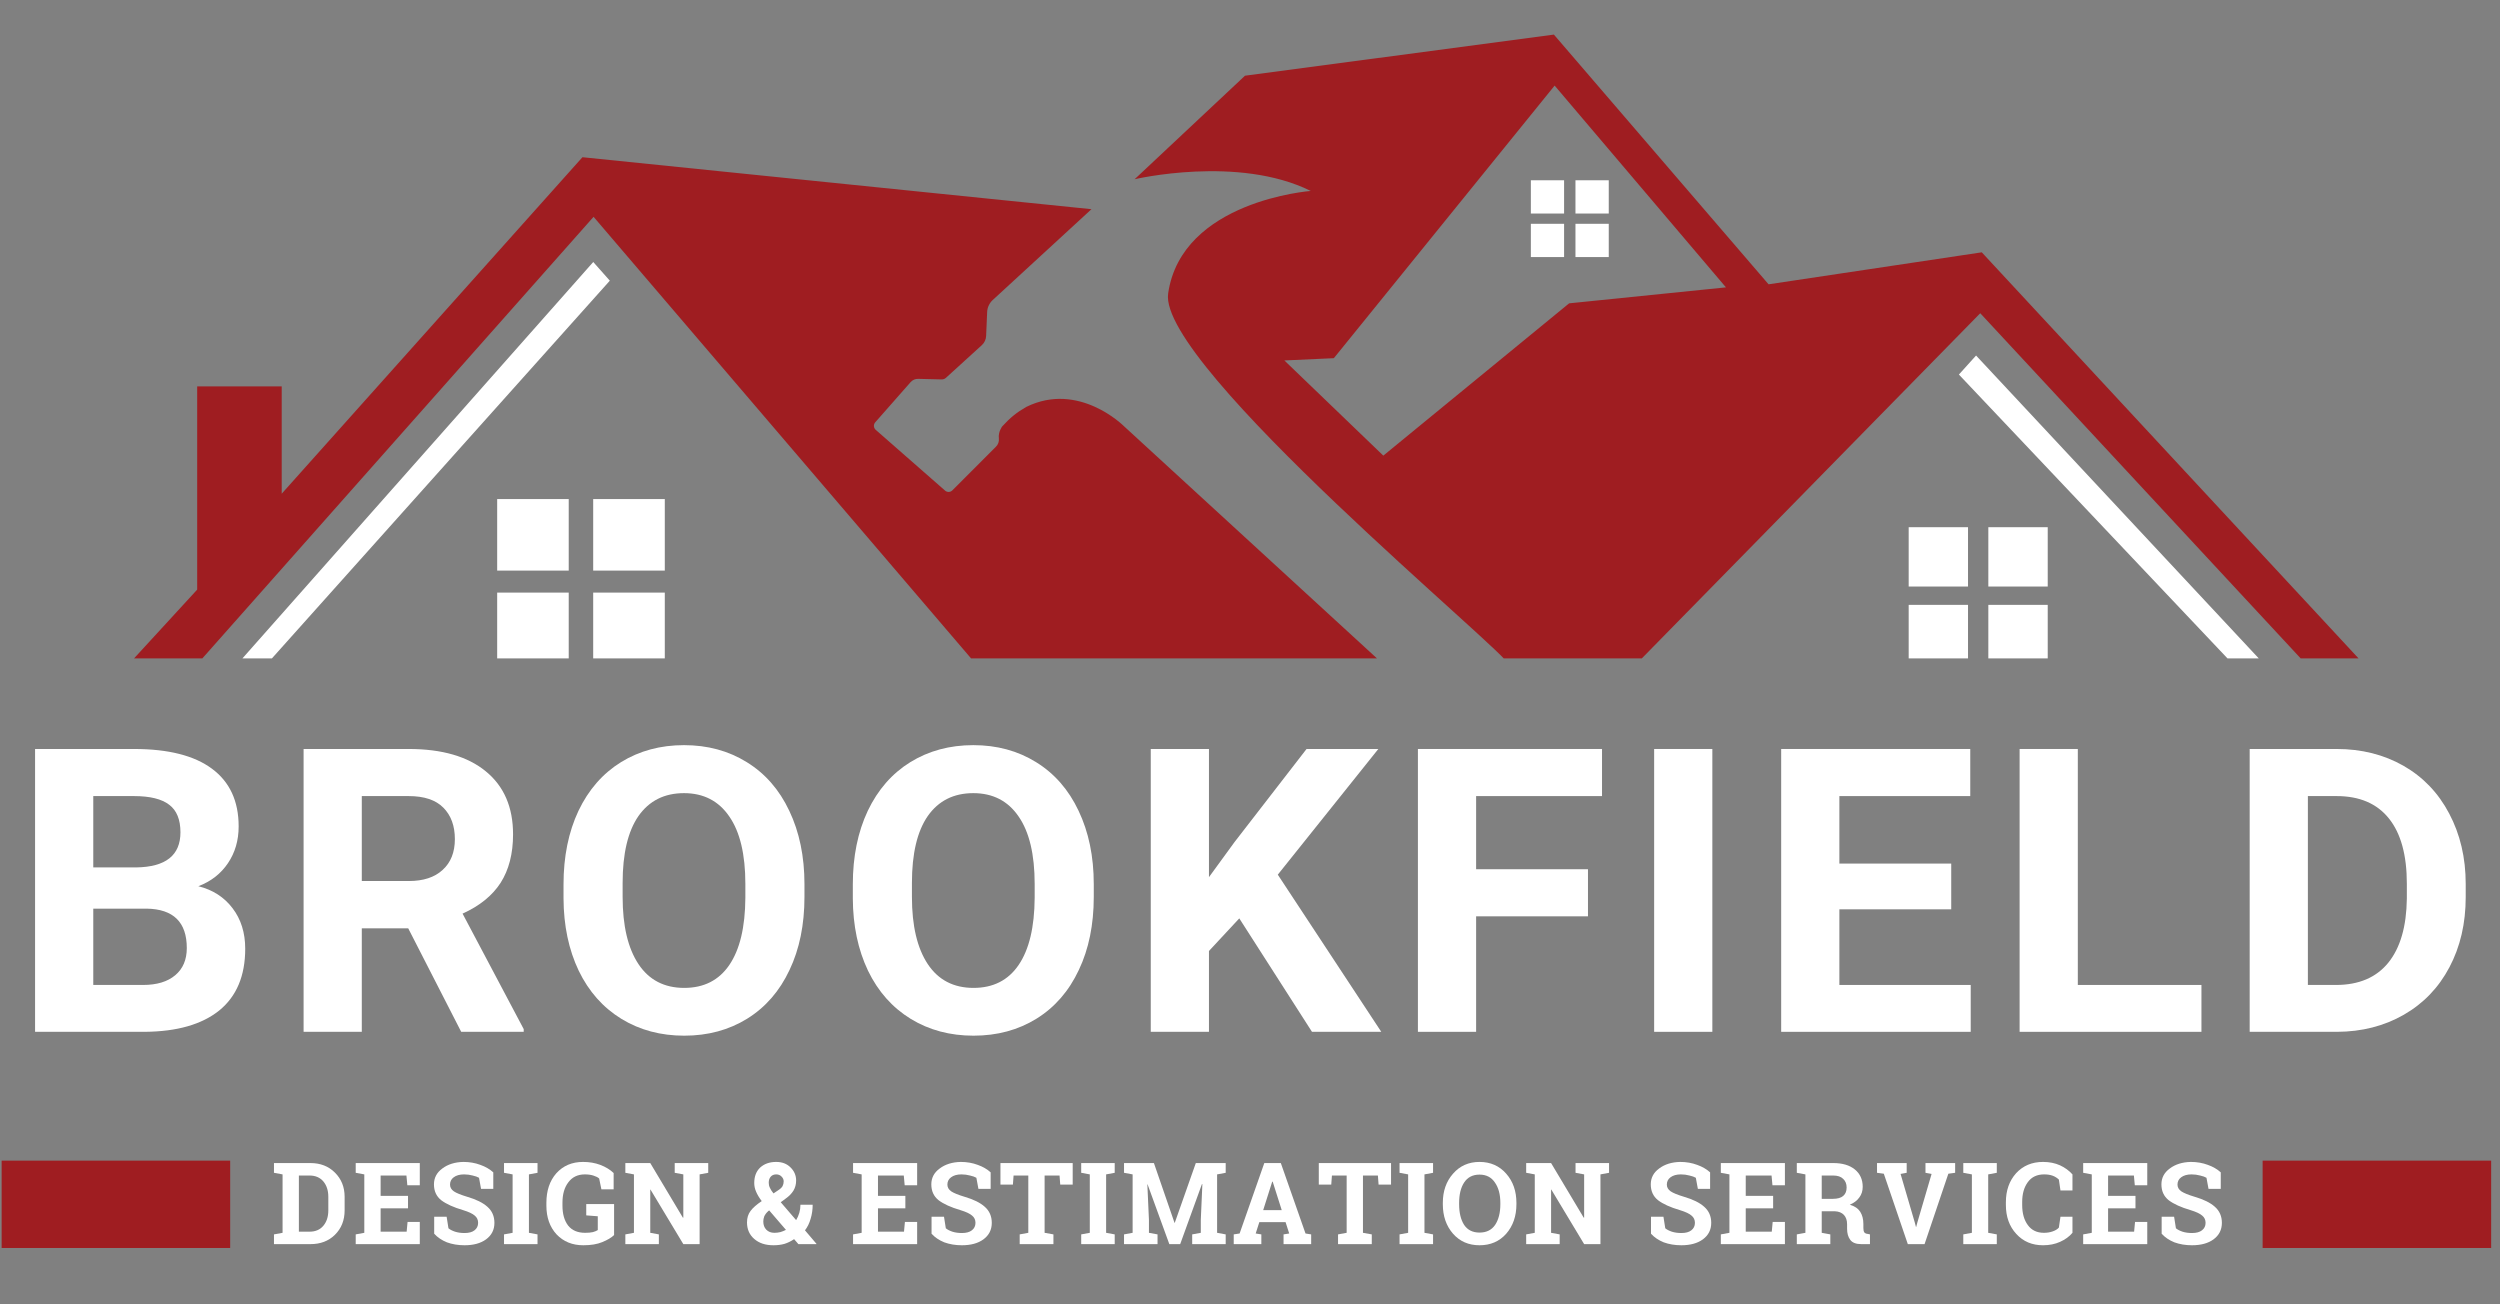
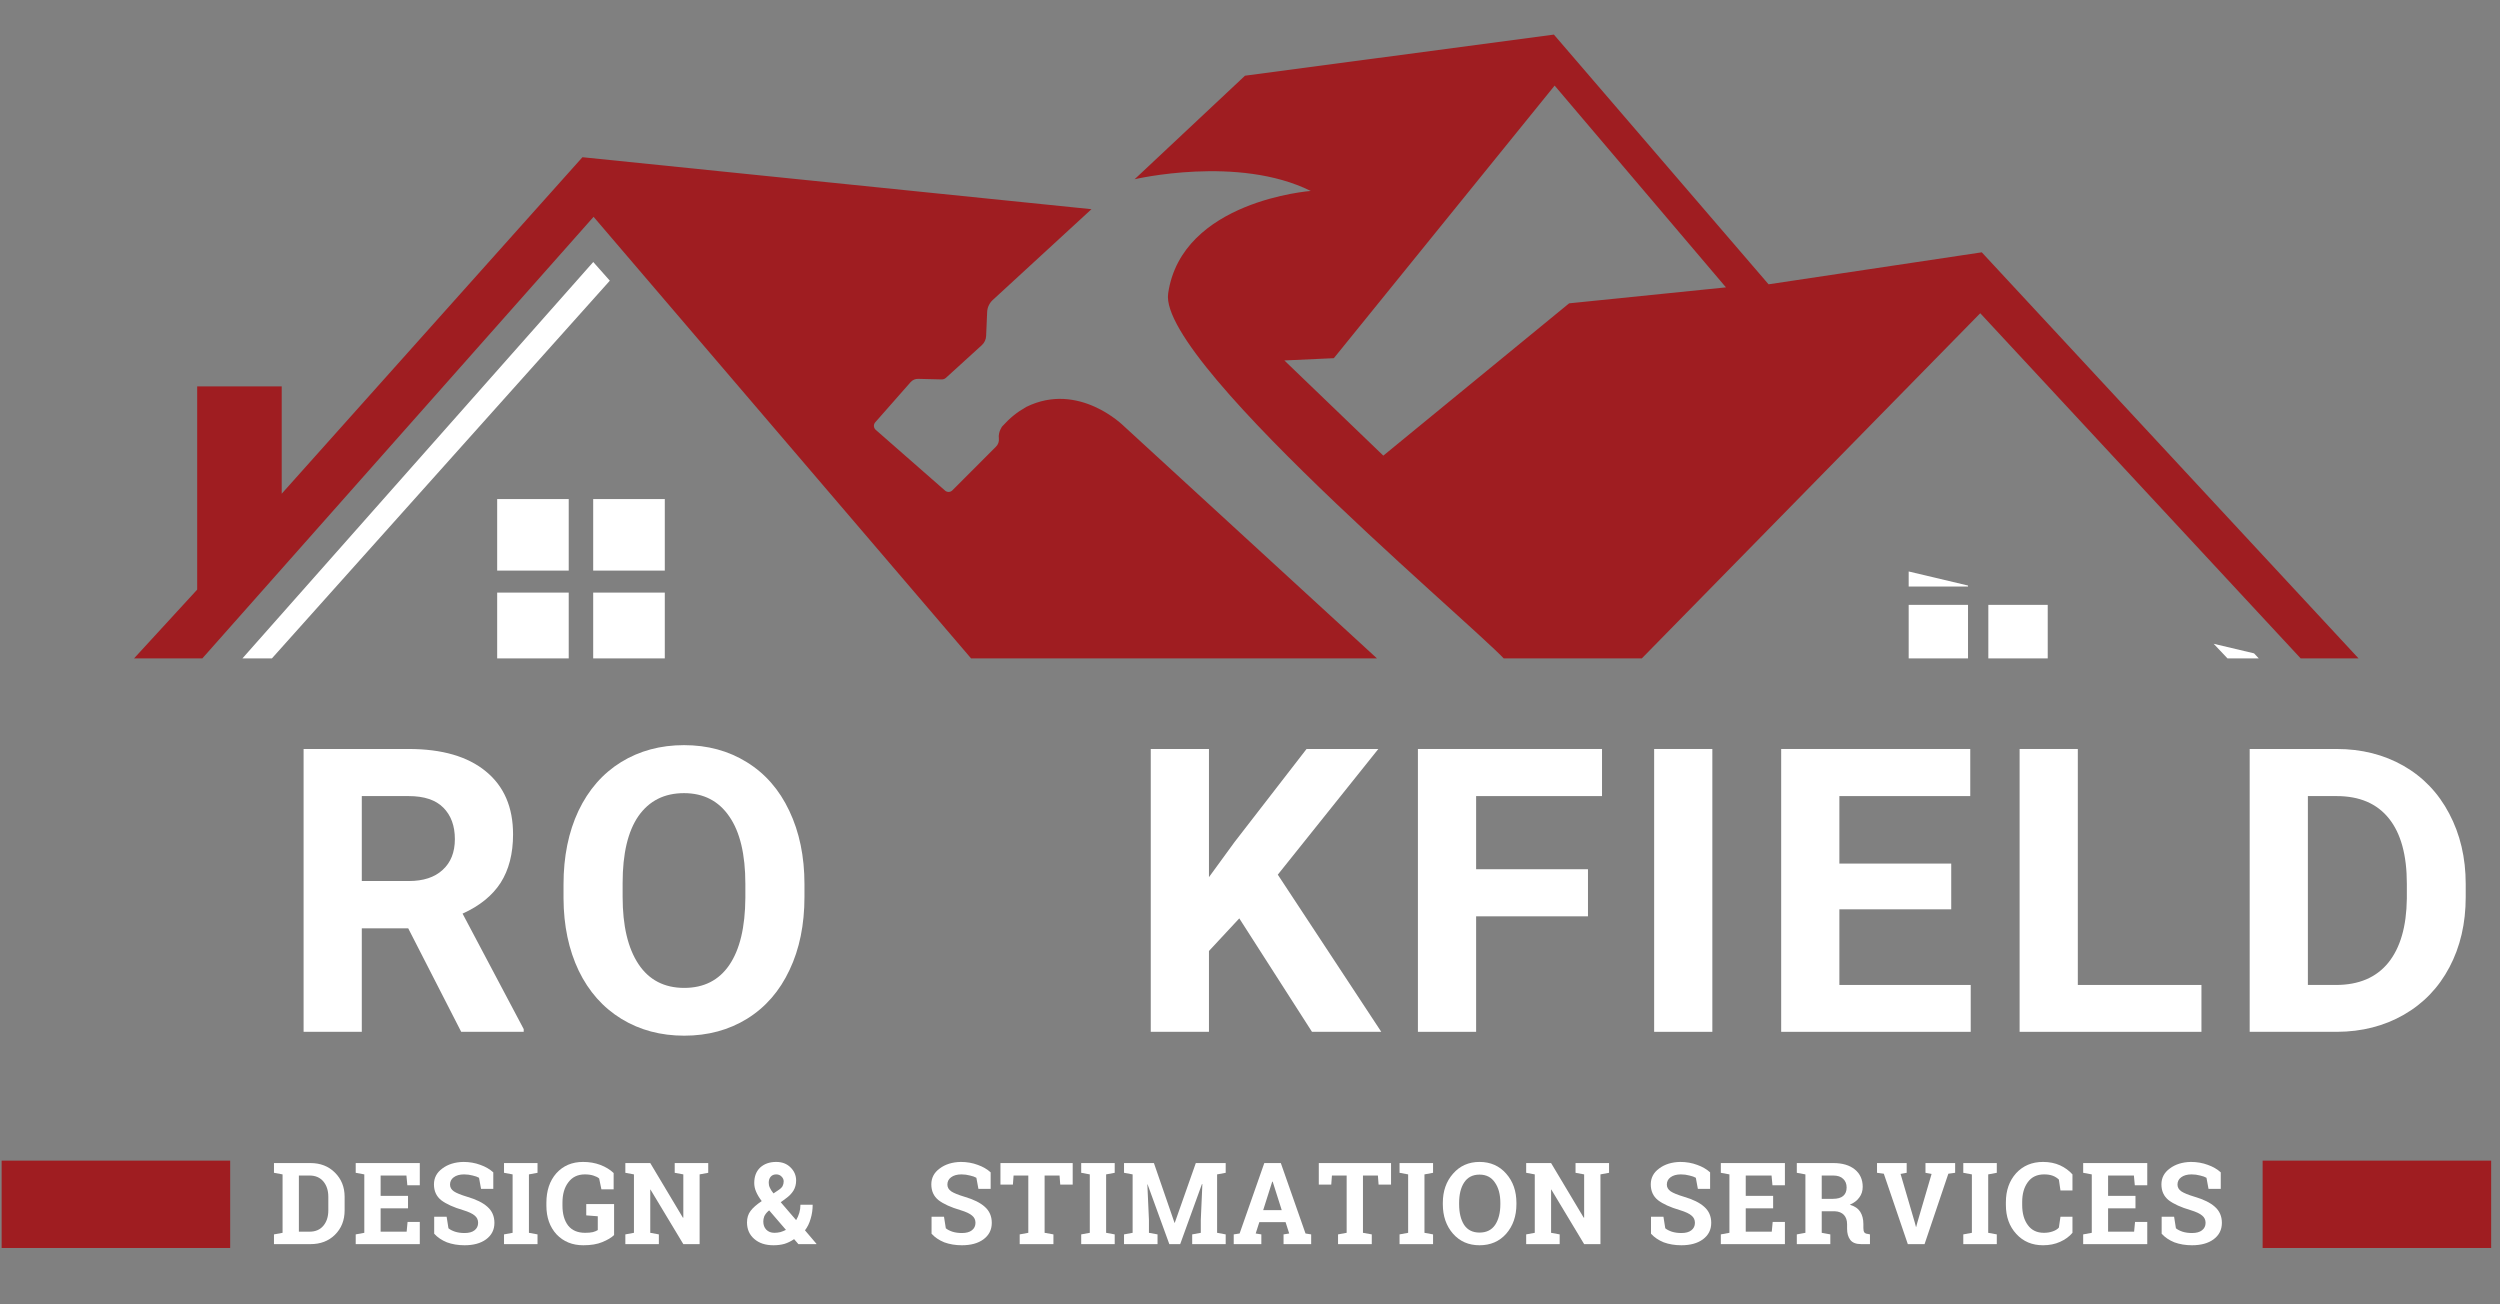
<svg xmlns="http://www.w3.org/2000/svg" width="230" viewBox="0 0 172.5 90" height="120" preserveAspectRatio="xMidYMid meet">
  <rect x="0" y="0" width="172.5" height="90" fill="#808080" stroke="none" />
  <defs>
    <g />
    <clipPath id="f7340f612b">
      <path d="M 8.766 2.387 L 162.848 2.387 L 162.848 45.43 L 8.766 45.43 Z M 8.766 2.387 " clip-rule="nonzero" />
    </clipPath>
    <clipPath id="abd39765e9">
-       <path d="M 16 12 L 157 12 L 157 45.43 L 16 45.43 Z M 16 12 " clip-rule="nonzero" />
+       <path d="M 16 12 L 157 45.43 L 16 45.43 Z M 16 12 " clip-rule="nonzero" />
    </clipPath>
    <clipPath id="7e322134ba">
      <path d="M 153 80 L 172 80 L 172 87 L 153 87 Z M 153 80 " clip-rule="nonzero" />
    </clipPath>
  </defs>
  <g clip-path="url(#f7340f612b)">
    <path fill="#9f1d21" d="M 75.312 14.434 L 68.5 20.699 C 68.266 20.914 68.125 21.215 68.113 21.535 L 68.043 23.176 C 68.035 23.422 67.926 23.652 67.746 23.816 L 65.27 26.07 C 65.188 26.145 65.078 26.184 64.965 26.18 L 63.348 26.141 C 63.152 26.137 62.965 26.219 62.836 26.363 L 60.391 29.141 C 60.258 29.293 60.273 29.523 60.426 29.66 L 65.211 33.852 C 65.355 33.98 65.574 33.973 65.711 33.836 L 68.719 30.824 C 68.871 30.676 68.945 30.469 68.922 30.258 C 68.863 29.785 69.156 29.418 69.156 29.418 C 69.711 28.812 70.156 28.453 70.812 28.078 C 74.438 26.289 77.535 29.391 77.535 29.391 L 95.449 45.832 L 67.348 45.832 L 40.957 14.961 L 13.605 45.832 L 8.879 45.832 L 13.605 40.684 L 13.605 26.66 L 19.438 26.66 L 19.438 34.066 L 40.188 10.848 Z M 163.113 45.832 L 159.121 45.832 L 136.637 21.613 L 112.891 45.832 L 104.066 45.832 C 104.328 45.312 79.883 25.227 80.602 20.25 C 81.531 13.84 90.441 13.176 90.441 13.176 C 85.434 10.688 78.289 12.367 78.289 12.367 L 85.906 5.223 L 107.219 2.387 L 122.031 19.617 L 136.742 17.41 Z M 119.09 19.828 L 107.27 5.906 L 92.035 24.715 L 88.621 24.871 L 95.449 31.438 L 108.27 20.93 Z M 119.09 19.828 " fill-opacity="1" fill-rule="nonzero" />
  </g>
  <g clip-path="url(#abd39765e9)">
    <path fill="#ffffff" d="M 156.23 45.832 L 154.078 45.832 L 135.164 25.844 L 136.348 24.531 Z M 135.793 36.375 L 131.699 36.375 L 131.699 40.473 L 135.793 40.473 Z M 141.293 36.375 L 137.195 36.375 L 137.195 40.473 L 141.293 40.473 Z M 135.793 41.734 L 131.699 41.734 L 131.699 45.832 L 135.793 45.832 Z M 141.293 41.734 L 137.195 41.734 L 137.195 45.832 L 141.293 45.832 Z M 39.242 34.434 L 34.305 34.434 L 34.305 39.371 L 39.242 39.371 Z M 45.871 34.434 L 40.93 34.434 L 40.93 39.371 L 45.871 39.371 Z M 39.242 40.891 L 34.305 40.891 L 34.305 45.832 L 39.242 45.832 Z M 45.871 40.891 L 40.93 40.891 L 40.93 45.832 L 45.871 45.832 Z M 107.922 12.438 L 105.629 12.438 L 105.629 14.734 L 107.922 14.734 Z M 111.004 12.438 L 108.707 12.438 L 108.707 14.734 L 111.004 14.734 Z M 107.922 15.441 L 105.629 15.441 L 105.629 17.738 L 107.922 17.738 Z M 111.004 15.441 L 108.707 15.441 L 108.707 17.738 L 111.004 17.738 Z M 40.934 18.078 L 16.371 45.832 L 18.402 45.832 L 42.078 19.367 Z M 40.934 18.078 " fill-opacity="1" fill-rule="nonzero" />
  </g>
  <g fill="#ffffff" fill-opacity="1">
    <g transform="translate(0.67, 71.196)">
      <g>
-         <path d="M 1.75 0 L 1.75 -19.516 L 8.578 -19.516 C 10.941 -19.516 12.734 -19.062 13.953 -18.156 C 15.18 -17.25 15.797 -15.922 15.797 -14.172 C 15.797 -13.211 15.551 -12.367 15.062 -11.641 C 14.57 -10.91 13.891 -10.379 13.016 -10.047 C 14.016 -9.797 14.801 -9.289 15.375 -8.531 C 15.957 -7.77 16.25 -6.836 16.25 -5.734 C 16.25 -3.859 15.648 -2.438 14.453 -1.469 C 13.254 -0.508 11.547 -0.02 9.328 0 Z M 5.766 -8.5 L 5.766 -3.234 L 9.203 -3.234 C 10.148 -3.234 10.891 -3.457 11.422 -3.906 C 11.953 -4.352 12.219 -4.977 12.219 -5.781 C 12.219 -7.562 11.297 -8.469 9.453 -8.5 Z M 5.766 -11.344 L 8.734 -11.344 C 10.766 -11.375 11.781 -12.18 11.781 -13.766 C 11.781 -14.648 11.52 -15.285 11 -15.672 C 10.488 -16.066 9.68 -16.266 8.578 -16.266 L 5.766 -16.266 Z M 5.766 -11.344 " />
-       </g>
+         </g>
    </g>
  </g>
  <g fill="#ffffff" fill-opacity="1">
    <g transform="translate(19.198, 71.196)">
      <g>
        <path d="M 8.969 -7.141 L 5.766 -7.141 L 5.766 0 L 1.75 0 L 1.75 -19.516 L 9 -19.516 C 11.301 -19.516 13.078 -19 14.328 -17.969 C 15.578 -16.945 16.203 -15.5 16.203 -13.625 C 16.203 -12.289 15.914 -11.176 15.344 -10.281 C 14.77 -9.395 13.895 -8.688 12.719 -8.156 L 16.938 -0.188 L 16.938 0 L 12.625 0 Z M 5.766 -10.406 L 9.016 -10.406 C 10.016 -10.406 10.789 -10.66 11.344 -11.172 C 11.906 -11.68 12.188 -12.391 12.188 -13.297 C 12.188 -14.211 11.922 -14.938 11.391 -15.469 C 10.867 -16 10.07 -16.266 9 -16.266 L 5.766 -16.266 Z M 5.766 -10.406 " />
      </g>
    </g>
  </g>
  <g fill="#ffffff" fill-opacity="1">
    <g transform="translate(37.727, 71.196)">
      <g>
        <path d="M 17.781 -9.312 C 17.781 -7.395 17.438 -5.711 16.75 -4.266 C 16.07 -2.816 15.098 -1.695 13.828 -0.906 C 12.566 -0.125 11.117 0.266 9.484 0.266 C 7.867 0.266 6.426 -0.117 5.156 -0.891 C 3.883 -1.672 2.898 -2.781 2.203 -4.219 C 1.516 -5.664 1.164 -7.328 1.156 -9.203 L 1.156 -10.172 C 1.156 -12.098 1.5 -13.789 2.188 -15.25 C 2.883 -16.707 3.863 -17.828 5.125 -18.609 C 6.395 -19.391 7.844 -19.781 9.469 -19.781 C 11.094 -19.781 12.535 -19.391 13.797 -18.609 C 15.066 -17.828 16.047 -16.707 16.734 -15.25 C 17.43 -13.789 17.781 -12.102 17.781 -10.188 Z M 13.703 -10.203 C 13.703 -12.242 13.332 -13.797 12.594 -14.859 C 11.863 -15.93 10.82 -16.469 9.469 -16.469 C 8.113 -16.469 7.066 -15.941 6.328 -14.891 C 5.598 -13.836 5.234 -12.297 5.234 -10.266 L 5.234 -9.312 C 5.234 -7.32 5.598 -5.773 6.328 -4.672 C 7.055 -3.578 8.109 -3.031 9.484 -3.031 C 10.836 -3.031 11.875 -3.555 12.594 -4.609 C 13.32 -5.672 13.691 -7.219 13.703 -9.25 Z M 13.703 -10.203 " />
      </g>
    </g>
  </g>
  <g fill="#ffffff" fill-opacity="1">
    <g transform="translate(57.689, 71.196)">
      <g>
-         <path d="M 17.781 -9.312 C 17.781 -7.395 17.438 -5.711 16.75 -4.266 C 16.07 -2.816 15.098 -1.695 13.828 -0.906 C 12.566 -0.125 11.117 0.266 9.484 0.266 C 7.867 0.266 6.426 -0.117 5.156 -0.891 C 3.883 -1.672 2.898 -2.781 2.203 -4.219 C 1.516 -5.664 1.164 -7.328 1.156 -9.203 L 1.156 -10.172 C 1.156 -12.098 1.5 -13.789 2.188 -15.25 C 2.883 -16.707 3.863 -17.828 5.125 -18.609 C 6.395 -19.391 7.844 -19.781 9.469 -19.781 C 11.094 -19.781 12.535 -19.391 13.797 -18.609 C 15.066 -17.828 16.047 -16.707 16.734 -15.25 C 17.43 -13.789 17.781 -12.102 17.781 -10.188 Z M 13.703 -10.203 C 13.703 -12.242 13.332 -13.797 12.594 -14.859 C 11.863 -15.93 10.82 -16.469 9.469 -16.469 C 8.113 -16.469 7.066 -15.941 6.328 -14.891 C 5.598 -13.836 5.234 -12.297 5.234 -10.266 L 5.234 -9.312 C 5.234 -7.32 5.598 -5.773 6.328 -4.672 C 7.055 -3.578 8.109 -3.031 9.484 -3.031 C 10.836 -3.031 11.875 -3.555 12.594 -4.609 C 13.32 -5.672 13.691 -7.219 13.703 -9.25 Z M 13.703 -10.203 " />
-       </g>
+         </g>
    </g>
  </g>
  <g fill="#ffffff" fill-opacity="1">
    <g transform="translate(77.652, 71.196)">
      <g>
        <path d="M 7.859 -7.828 L 5.766 -5.578 L 5.766 0 L 1.75 0 L 1.75 -19.516 L 5.766 -19.516 L 5.766 -10.672 L 7.531 -13.094 L 12.5 -19.516 L 17.453 -19.516 L 10.516 -10.844 L 17.656 0 L 12.875 0 Z M 7.859 -7.828 " />
      </g>
    </g>
  </g>
  <g fill="#ffffff" fill-opacity="1">
    <g transform="translate(96.086, 71.196)">
      <g>
        <path d="M 13.484 -7.969 L 5.766 -7.969 L 5.766 0 L 1.75 0 L 1.75 -19.516 L 14.453 -19.516 L 14.453 -16.266 L 5.766 -16.266 L 5.766 -11.219 L 13.484 -11.219 Z M 13.484 -7.969 " />
      </g>
    </g>
  </g>
  <g fill="#ffffff" fill-opacity="1">
    <g transform="translate(112.136, 71.196)">
      <g>
        <path d="M 6.016 0 L 2 0 L 2 -19.516 L 6.016 -19.516 Z M 6.016 0 " />
      </g>
    </g>
  </g>
  <g fill="#ffffff" fill-opacity="1">
    <g transform="translate(121.151, 71.196)">
      <g>
        <path d="M 13.484 -8.453 L 5.766 -8.453 L 5.766 -3.234 L 14.828 -3.234 L 14.828 0 L 1.75 0 L 1.75 -19.516 L 14.797 -19.516 L 14.797 -16.266 L 5.766 -16.266 L 5.766 -11.609 L 13.484 -11.609 Z M 13.484 -8.453 " />
      </g>
    </g>
  </g>
  <g fill="#ffffff" fill-opacity="1">
    <g transform="translate(137.603, 71.196)">
      <g>
        <path d="M 5.766 -3.234 L 14.297 -3.234 L 14.297 0 L 1.75 0 L 1.75 -19.516 L 5.766 -19.516 Z M 5.766 -3.234 " />
      </g>
    </g>
  </g>
  <g fill="#ffffff" fill-opacity="1">
    <g transform="translate(153.478, 71.196)">
      <g>
        <path d="M 1.75 0 L 1.75 -19.516 L 7.75 -19.516 C 9.469 -19.516 11.004 -19.129 12.359 -18.359 C 13.711 -17.586 14.766 -16.488 15.516 -15.062 C 16.273 -13.633 16.656 -12.016 16.656 -10.203 L 16.656 -9.297 C 16.656 -7.484 16.281 -5.867 15.531 -4.453 C 14.789 -3.047 13.738 -1.953 12.375 -1.172 C 11.02 -0.398 9.488 -0.008 7.781 0 Z M 5.766 -16.266 L 5.766 -3.234 L 7.703 -3.234 C 9.273 -3.234 10.477 -3.742 11.312 -4.766 C 12.145 -5.797 12.57 -7.27 12.594 -9.188 L 12.594 -10.219 C 12.594 -12.195 12.18 -13.695 11.359 -14.719 C 10.535 -15.75 9.332 -16.266 7.75 -16.266 Z M 5.766 -16.266 " />
      </g>
    </g>
  </g>
  <g fill="#ffffff" fill-opacity="1">
    <g transform="translate(18.685, 85.845)">
      <g>
        <path d="M 2.734 -5.594 C 3.422 -5.594 3.984 -5.375 4.422 -4.938 C 4.867 -4.5 5.094 -3.941 5.094 -3.266 L 5.094 -2.328 C 5.094 -1.641 4.867 -1.078 4.422 -0.641 C 3.984 -0.211 3.422 0 2.734 0 L 0.219 0 L 0.219 -0.672 L 0.812 -0.781 L 0.812 -4.812 L 0.219 -4.922 L 0.219 -5.594 Z M 1.938 -4.734 L 1.938 -0.859 L 2.672 -0.859 C 3.078 -0.859 3.395 -0.992 3.625 -1.266 C 3.852 -1.535 3.969 -1.891 3.969 -2.328 L 3.969 -3.266 C 3.969 -3.703 3.852 -4.055 3.625 -4.328 C 3.395 -4.598 3.078 -4.734 2.672 -4.734 Z M 1.938 -4.734 " />
      </g>
    </g>
  </g>
  <g fill="#ffffff" fill-opacity="1">
    <g transform="translate(24.325, 85.845)">
      <g>
        <path d="M 3.828 -2.469 L 1.938 -2.469 L 1.938 -0.859 L 3.734 -0.859 L 3.797 -1.531 L 4.641 -1.531 L 4.641 0 L 0.219 0 L 0.219 -0.672 L 0.812 -0.781 L 0.812 -4.812 L 0.219 -4.922 L 0.219 -5.594 L 4.641 -5.594 L 4.641 -4.062 L 3.781 -4.062 L 3.719 -4.734 L 1.938 -4.734 L 1.938 -3.328 L 3.828 -3.328 Z M 3.828 -2.469 " />
      </g>
    </g>
  </g>
  <g fill="#ffffff" fill-opacity="1">
    <g transform="translate(29.568, 85.845)">
      <g>
        <path d="M 4.469 -3.812 L 3.625 -3.812 L 3.484 -4.578 C 3.379 -4.641 3.234 -4.691 3.047 -4.734 C 2.859 -4.785 2.66 -4.812 2.453 -4.812 C 2.148 -4.812 1.91 -4.742 1.734 -4.609 C 1.566 -4.484 1.484 -4.316 1.484 -4.109 C 1.484 -3.922 1.57 -3.766 1.75 -3.641 C 1.926 -3.523 2.234 -3.398 2.672 -3.266 C 3.285 -3.086 3.75 -2.859 4.062 -2.578 C 4.383 -2.297 4.547 -1.926 4.547 -1.469 C 4.547 -0.988 4.352 -0.609 3.969 -0.328 C 3.594 -0.055 3.098 0.078 2.484 0.078 C 2.035 0.078 1.629 0.008 1.266 -0.125 C 0.91 -0.27 0.617 -0.469 0.391 -0.719 L 0.391 -1.891 L 1.25 -1.891 L 1.375 -1.094 C 1.488 -1 1.641 -0.922 1.828 -0.859 C 2.023 -0.797 2.242 -0.766 2.484 -0.766 C 2.785 -0.766 3.016 -0.828 3.172 -0.953 C 3.336 -1.078 3.422 -1.25 3.422 -1.469 C 3.422 -1.676 3.344 -1.844 3.188 -1.969 C 3.039 -2.102 2.773 -2.227 2.391 -2.344 C 1.723 -2.539 1.219 -2.77 0.875 -3.031 C 0.539 -3.301 0.375 -3.664 0.375 -4.125 C 0.375 -4.57 0.566 -4.938 0.953 -5.219 C 1.336 -5.508 1.82 -5.66 2.406 -5.672 C 2.832 -5.672 3.223 -5.602 3.578 -5.469 C 3.93 -5.344 4.227 -5.172 4.469 -4.953 Z M 4.469 -3.812 " />
      </g>
    </g>
  </g>
  <g fill="#ffffff" fill-opacity="1">
    <g transform="translate(34.558, 85.845)">
      <g>
        <path d="M 0.219 -4.922 L 0.219 -5.594 L 2.531 -5.594 L 2.531 -4.922 L 1.938 -4.812 L 1.938 -0.781 L 2.531 -0.672 L 2.531 0 L 0.219 0 L 0.219 -0.672 L 0.812 -0.781 L 0.812 -4.812 Z M 0.219 -4.922 " />
      </g>
    </g>
  </g>
  <g fill="#ffffff" fill-opacity="1">
    <g transform="translate(37.513, 85.845)">
      <g>
        <path d="M 4.859 -0.625 C 4.672 -0.445 4.398 -0.285 4.047 -0.141 C 3.703 0.004 3.266 0.078 2.734 0.078 C 1.984 0.078 1.367 -0.172 0.891 -0.672 C 0.422 -1.18 0.188 -1.844 0.188 -2.656 L 0.188 -2.844 C 0.188 -3.688 0.414 -4.367 0.875 -4.891 C 1.344 -5.41 1.957 -5.672 2.719 -5.672 C 3.156 -5.672 3.551 -5.602 3.906 -5.469 C 4.27 -5.332 4.578 -5.145 4.828 -4.906 L 4.828 -3.781 L 3.984 -3.781 L 3.828 -4.531 C 3.734 -4.613 3.598 -4.68 3.422 -4.734 C 3.254 -4.785 3.062 -4.812 2.844 -4.812 C 2.352 -4.812 1.973 -4.629 1.703 -4.266 C 1.43 -3.91 1.297 -3.441 1.297 -2.859 L 1.297 -2.656 C 1.297 -2.082 1.426 -1.625 1.688 -1.281 C 1.957 -0.945 2.348 -0.781 2.859 -0.781 C 3.078 -0.781 3.254 -0.797 3.391 -0.828 C 3.535 -0.867 3.648 -0.914 3.734 -0.969 L 3.734 -1.922 L 2.938 -1.984 L 2.938 -2.766 L 4.859 -2.766 Z M 4.859 -0.625 " />
      </g>
    </g>
  </g>
  <g fill="#ffffff" fill-opacity="1">
    <g transform="translate(42.93, 85.845)">
      <g>
        <path d="M 5.938 -5.594 L 5.938 -4.922 L 5.344 -4.812 L 5.344 0 L 4.219 0 L 1.953 -3.766 L 1.938 -3.766 L 1.938 -0.781 L 2.531 -0.672 L 2.531 0 L 0.219 0 L 0.219 -0.672 L 0.812 -0.781 L 0.812 -4.812 L 0.219 -4.922 L 0.219 -5.594 L 1.938 -5.594 L 4.188 -1.828 L 4.219 -1.828 L 4.219 -4.812 L 3.625 -4.922 L 3.625 -5.594 Z M 5.938 -5.594 " />
      </g>
    </g>
  </g>
  <g fill="#ffffff" fill-opacity="1">
    <g transform="translate(49.227, 85.845)">
      <g />
    </g>
  </g>
  <g fill="#ffffff" fill-opacity="1">
    <g transform="translate(51.371, 85.845)">
      <g>
        <path d="M 0.172 -1.5 C 0.172 -1.812 0.254 -2.078 0.422 -2.297 C 0.586 -2.516 0.844 -2.738 1.188 -2.969 C 1.008 -3.207 0.879 -3.426 0.797 -3.625 C 0.711 -3.82 0.672 -4.02 0.672 -4.219 C 0.672 -4.664 0.805 -5.02 1.078 -5.281 C 1.359 -5.539 1.727 -5.672 2.188 -5.672 C 2.594 -5.672 2.922 -5.547 3.172 -5.297 C 3.43 -5.047 3.562 -4.742 3.562 -4.391 C 3.562 -4.129 3.5 -3.895 3.375 -3.688 C 3.25 -3.488 3.078 -3.312 2.859 -3.156 L 2.5 -2.891 L 3.562 -1.656 C 3.656 -1.812 3.727 -1.977 3.781 -2.156 C 3.832 -2.332 3.859 -2.52 3.859 -2.719 L 4.703 -2.719 C 4.703 -2.375 4.656 -2.051 4.562 -1.75 C 4.477 -1.445 4.348 -1.18 4.172 -0.953 L 4.969 -0.016 L 4.953 0 L 3.719 0 L 3.422 -0.344 C 3.203 -0.195 2.977 -0.086 2.75 -0.016 C 2.52 0.047 2.27 0.078 2 0.078 C 1.445 0.078 1.004 -0.066 0.672 -0.359 C 0.336 -0.648 0.172 -1.031 0.172 -1.5 Z M 2.062 -0.781 C 2.195 -0.781 2.332 -0.797 2.469 -0.828 C 2.602 -0.867 2.734 -0.922 2.859 -0.984 L 1.703 -2.328 L 1.641 -2.281 C 1.504 -2.156 1.41 -2.031 1.359 -1.906 C 1.316 -1.789 1.297 -1.676 1.297 -1.562 C 1.297 -1.332 1.363 -1.145 1.5 -1 C 1.645 -0.852 1.832 -0.781 2.062 -0.781 Z M 1.672 -4.234 C 1.672 -4.117 1.695 -4.004 1.75 -3.891 C 1.801 -3.773 1.883 -3.645 2 -3.5 L 2.328 -3.719 C 2.473 -3.812 2.57 -3.906 2.625 -4 C 2.676 -4.102 2.703 -4.211 2.703 -4.328 C 2.703 -4.453 2.656 -4.562 2.562 -4.656 C 2.469 -4.758 2.344 -4.812 2.188 -4.812 C 2.02 -4.812 1.891 -4.754 1.797 -4.641 C 1.711 -4.535 1.672 -4.398 1.672 -4.234 Z M 1.672 -4.234 " />
      </g>
    </g>
  </g>
  <g fill="#ffffff" fill-opacity="1">
    <g transform="translate(56.499, 85.845)">
      <g />
    </g>
  </g>
  <g fill="#ffffff" fill-opacity="1">
    <g transform="translate(58.642, 85.845)">
      <g>
-         <path d="M 3.828 -2.469 L 1.938 -2.469 L 1.938 -0.859 L 3.734 -0.859 L 3.797 -1.531 L 4.641 -1.531 L 4.641 0 L 0.219 0 L 0.219 -0.672 L 0.812 -0.781 L 0.812 -4.812 L 0.219 -4.922 L 0.219 -5.594 L 4.641 -5.594 L 4.641 -4.062 L 3.781 -4.062 L 3.719 -4.734 L 1.938 -4.734 L 1.938 -3.328 L 3.828 -3.328 Z M 3.828 -2.469 " />
-       </g>
+         </g>
    </g>
  </g>
  <g fill="#ffffff" fill-opacity="1">
    <g transform="translate(63.886, 85.845)">
      <g>
        <path d="M 4.469 -3.812 L 3.625 -3.812 L 3.484 -4.578 C 3.379 -4.641 3.234 -4.691 3.047 -4.734 C 2.859 -4.785 2.66 -4.812 2.453 -4.812 C 2.148 -4.812 1.91 -4.742 1.734 -4.609 C 1.566 -4.484 1.484 -4.316 1.484 -4.109 C 1.484 -3.922 1.57 -3.766 1.75 -3.641 C 1.926 -3.523 2.234 -3.398 2.672 -3.266 C 3.285 -3.086 3.75 -2.859 4.062 -2.578 C 4.383 -2.297 4.547 -1.926 4.547 -1.469 C 4.547 -0.988 4.352 -0.609 3.969 -0.328 C 3.594 -0.055 3.098 0.078 2.484 0.078 C 2.035 0.078 1.629 0.008 1.266 -0.125 C 0.91 -0.27 0.617 -0.469 0.391 -0.719 L 0.391 -1.891 L 1.25 -1.891 L 1.375 -1.094 C 1.488 -1 1.641 -0.922 1.828 -0.859 C 2.023 -0.797 2.242 -0.766 2.484 -0.766 C 2.785 -0.766 3.016 -0.828 3.172 -0.953 C 3.336 -1.078 3.422 -1.25 3.422 -1.469 C 3.422 -1.676 3.344 -1.844 3.188 -1.969 C 3.039 -2.102 2.773 -2.227 2.391 -2.344 C 1.723 -2.539 1.219 -2.77 0.875 -3.031 C 0.539 -3.301 0.375 -3.664 0.375 -4.125 C 0.375 -4.57 0.566 -4.938 0.953 -5.219 C 1.336 -5.508 1.82 -5.66 2.406 -5.672 C 2.832 -5.672 3.223 -5.602 3.578 -5.469 C 3.93 -5.344 4.227 -5.172 4.469 -4.953 Z M 4.469 -3.812 " />
      </g>
    </g>
  </g>
  <g fill="#ffffff" fill-opacity="1">
    <g transform="translate(68.875, 85.845)">
      <g>
        <path d="M 5.141 -5.594 L 5.141 -4.109 L 4.281 -4.109 L 4.234 -4.734 L 3.203 -4.734 L 3.203 -0.781 L 3.812 -0.672 L 3.812 0 L 1.484 0 L 1.484 -0.672 L 2.078 -0.781 L 2.078 -4.734 L 1.062 -4.734 L 1.016 -4.109 L 0.156 -4.109 L 0.156 -5.594 Z M 5.141 -5.594 " />
      </g>
    </g>
  </g>
  <g fill="#ffffff" fill-opacity="1">
    <g transform="translate(74.384, 85.845)">
      <g>
        <path d="M 0.219 -4.922 L 0.219 -5.594 L 2.531 -5.594 L 2.531 -4.922 L 1.938 -4.812 L 1.938 -0.781 L 2.531 -0.672 L 2.531 0 L 0.219 0 L 0.219 -0.672 L 0.812 -0.781 L 0.812 -4.812 Z M 0.219 -4.922 " />
      </g>
    </g>
  </g>
  <g fill="#ffffff" fill-opacity="1">
    <g transform="translate(77.339, 85.845)">
      <g>
        <path d="M 5.625 -4.141 L 5.594 -4.141 L 4.094 0 L 3.344 0 L 1.844 -4.125 L 1.828 -4.125 L 1.938 -1.672 L 1.938 -0.781 L 2.531 -0.672 L 2.531 0 L 0.219 0 L 0.219 -0.672 L 0.812 -0.781 L 0.812 -4.812 L 0.219 -4.922 L 0.219 -5.594 L 2.281 -5.594 L 3.703 -1.469 L 3.719 -1.469 L 5.172 -5.594 L 7.234 -5.594 L 7.234 -4.922 L 6.641 -4.812 L 6.641 -0.781 L 7.234 -0.672 L 7.234 0 L 4.922 0 L 4.922 -0.672 L 5.516 -0.781 L 5.516 -1.672 Z M 5.625 -4.141 " />
      </g>
    </g>
  </g>
  <g fill="#ffffff" fill-opacity="1">
    <g transform="translate(84.971, 85.845)">
      <g>
        <path d="M 0.156 -0.672 L 0.562 -0.734 L 2.266 -5.594 L 3.406 -5.594 L 5.109 -0.734 L 5.5 -0.672 L 5.5 0 L 3.594 0 L 3.594 -0.672 L 3.984 -0.734 L 3.734 -1.516 L 1.922 -1.516 L 1.672 -0.734 L 2.062 -0.672 L 2.062 0 L 0.156 0 Z M 2.188 -2.344 L 3.469 -2.344 L 2.844 -4.312 L 2.812 -4.312 Z M 2.188 -2.344 " />
      </g>
    </g>
  </g>
  <g fill="#ffffff" fill-opacity="1">
    <g transform="translate(90.841, 85.845)">
      <g>
        <path d="M 5.141 -5.594 L 5.141 -4.109 L 4.281 -4.109 L 4.234 -4.734 L 3.203 -4.734 L 3.203 -0.781 L 3.812 -0.672 L 3.812 0 L 1.484 0 L 1.484 -0.672 L 2.078 -0.781 L 2.078 -4.734 L 1.062 -4.734 L 1.016 -4.109 L 0.156 -4.109 L 0.156 -5.594 Z M 5.141 -5.594 " />
      </g>
    </g>
  </g>
  <g fill="#ffffff" fill-opacity="1">
    <g transform="translate(96.35, 85.845)">
      <g>
        <path d="M 0.219 -4.922 L 0.219 -5.594 L 2.531 -5.594 L 2.531 -4.922 L 1.938 -4.812 L 1.938 -0.781 L 2.531 -0.672 L 2.531 0 L 0.219 0 L 0.219 -0.672 L 0.812 -0.781 L 0.812 -4.812 Z M 0.219 -4.922 " />
      </g>
    </g>
  </g>
  <g fill="#ffffff" fill-opacity="1">
    <g transform="translate(99.305, 85.845)">
      <g>
        <path d="M 5.328 -2.75 C 5.328 -1.938 5.094 -1.258 4.625 -0.719 C 4.156 -0.188 3.539 0.078 2.781 0.078 C 2.031 0.078 1.422 -0.188 0.953 -0.719 C 0.484 -1.258 0.25 -1.938 0.25 -2.75 L 0.25 -2.844 C 0.25 -3.656 0.484 -4.328 0.953 -4.859 C 1.422 -5.398 2.031 -5.672 2.781 -5.672 C 3.539 -5.672 4.156 -5.398 4.625 -4.859 C 5.094 -4.328 5.328 -3.656 5.328 -2.844 Z M 4.219 -2.844 C 4.219 -3.426 4.094 -3.895 3.844 -4.25 C 3.602 -4.613 3.25 -4.797 2.781 -4.797 C 2.312 -4.797 1.957 -4.613 1.719 -4.25 C 1.488 -3.895 1.375 -3.426 1.375 -2.844 L 1.375 -2.75 C 1.375 -2.164 1.488 -1.691 1.719 -1.328 C 1.957 -0.973 2.312 -0.797 2.781 -0.797 C 3.258 -0.797 3.617 -0.973 3.859 -1.328 C 4.098 -1.691 4.219 -2.164 4.219 -2.75 Z M 4.219 -2.844 " />
      </g>
    </g>
  </g>
  <g fill="#ffffff" fill-opacity="1">
    <g transform="translate(105.087, 85.845)">
      <g>
        <path d="M 5.938 -5.594 L 5.938 -4.922 L 5.344 -4.812 L 5.344 0 L 4.219 0 L 1.953 -3.766 L 1.938 -3.766 L 1.938 -0.781 L 2.531 -0.672 L 2.531 0 L 0.219 0 L 0.219 -0.672 L 0.812 -0.781 L 0.812 -4.812 L 0.219 -4.922 L 0.219 -5.594 L 1.938 -5.594 L 4.188 -1.828 L 4.219 -1.828 L 4.219 -4.812 L 3.625 -4.922 L 3.625 -5.594 Z M 5.938 -5.594 " />
      </g>
    </g>
  </g>
  <g fill="#ffffff" fill-opacity="1">
    <g transform="translate(111.385, 85.845)">
      <g />
    </g>
  </g>
  <g fill="#ffffff" fill-opacity="1">
    <g transform="translate(113.528, 85.845)">
      <g>
        <path d="M 4.469 -3.812 L 3.625 -3.812 L 3.484 -4.578 C 3.379 -4.641 3.234 -4.691 3.047 -4.734 C 2.859 -4.785 2.66 -4.812 2.453 -4.812 C 2.148 -4.812 1.91 -4.742 1.734 -4.609 C 1.566 -4.484 1.484 -4.316 1.484 -4.109 C 1.484 -3.922 1.57 -3.766 1.75 -3.641 C 1.926 -3.523 2.234 -3.398 2.672 -3.266 C 3.285 -3.086 3.75 -2.859 4.062 -2.578 C 4.383 -2.297 4.547 -1.926 4.547 -1.469 C 4.547 -0.988 4.352 -0.609 3.969 -0.328 C 3.594 -0.055 3.098 0.078 2.484 0.078 C 2.035 0.078 1.629 0.008 1.266 -0.125 C 0.91 -0.27 0.617 -0.469 0.391 -0.719 L 0.391 -1.891 L 1.25 -1.891 L 1.375 -1.094 C 1.488 -1 1.641 -0.922 1.828 -0.859 C 2.023 -0.797 2.242 -0.766 2.484 -0.766 C 2.785 -0.766 3.016 -0.828 3.172 -0.953 C 3.336 -1.078 3.422 -1.25 3.422 -1.469 C 3.422 -1.676 3.344 -1.844 3.188 -1.969 C 3.039 -2.102 2.773 -2.227 2.391 -2.344 C 1.723 -2.539 1.219 -2.77 0.875 -3.031 C 0.539 -3.301 0.375 -3.664 0.375 -4.125 C 0.375 -4.57 0.566 -4.938 0.953 -5.219 C 1.336 -5.508 1.82 -5.66 2.406 -5.672 C 2.832 -5.672 3.223 -5.602 3.578 -5.469 C 3.93 -5.344 4.227 -5.172 4.469 -4.953 Z M 4.469 -3.812 " />
      </g>
    </g>
  </g>
  <g fill="#ffffff" fill-opacity="1">
    <g transform="translate(118.518, 85.845)">
      <g>
        <path d="M 3.828 -2.469 L 1.938 -2.469 L 1.938 -0.859 L 3.734 -0.859 L 3.797 -1.531 L 4.641 -1.531 L 4.641 0 L 0.219 0 L 0.219 -0.672 L 0.812 -0.781 L 0.812 -4.812 L 0.219 -4.922 L 0.219 -5.594 L 4.641 -5.594 L 4.641 -4.062 L 3.781 -4.062 L 3.719 -4.734 L 1.938 -4.734 L 1.938 -3.328 L 3.828 -3.328 Z M 3.828 -2.469 " />
      </g>
    </g>
  </g>
  <g fill="#ffffff" fill-opacity="1">
    <g transform="translate(123.761, 85.845)">
      <g>
        <path d="M 2.734 -5.594 C 3.367 -5.594 3.863 -5.445 4.219 -5.156 C 4.582 -4.863 4.766 -4.461 4.766 -3.953 C 4.766 -3.672 4.688 -3.426 4.531 -3.219 C 4.383 -3.008 4.164 -2.844 3.875 -2.719 C 4.207 -2.625 4.445 -2.461 4.594 -2.234 C 4.738 -2.004 4.812 -1.723 4.812 -1.391 L 4.812 -1.109 C 4.812 -0.984 4.832 -0.883 4.875 -0.812 C 4.926 -0.75 5.008 -0.711 5.125 -0.703 L 5.266 -0.672 L 5.266 0 L 4.672 0 C 4.305 0 4.051 -0.098 3.906 -0.297 C 3.758 -0.492 3.688 -0.75 3.688 -1.062 L 3.688 -1.375 C 3.688 -1.645 3.613 -1.859 3.469 -2.016 C 3.32 -2.172 3.117 -2.254 2.859 -2.266 L 1.938 -2.266 L 1.938 -0.781 L 2.531 -0.672 L 2.531 0 L 0.219 0 L 0.219 -0.672 L 0.812 -0.781 L 0.812 -4.812 L 0.219 -4.922 L 0.219 -5.594 Z M 1.938 -3.125 L 2.703 -3.125 C 3.023 -3.125 3.266 -3.191 3.422 -3.328 C 3.578 -3.461 3.656 -3.656 3.656 -3.906 C 3.656 -4.156 3.578 -4.352 3.422 -4.5 C 3.266 -4.656 3.035 -4.734 2.734 -4.734 L 1.938 -4.734 Z M 1.938 -3.125 " />
      </g>
    </g>
  </g>
  <g fill="#ffffff" fill-opacity="1">
    <g transform="translate(129.389, 85.845)">
      <g>
        <path d="M 2.172 -4.922 L 1.75 -4.844 L 2.734 -1.484 L 2.812 -1.188 L 2.828 -1.188 L 2.906 -1.484 L 3.891 -4.844 L 3.469 -4.922 L 3.469 -5.594 L 5.516 -5.594 L 5.516 -4.922 L 5.047 -4.859 L 3.406 0 L 2.25 0 L 0.594 -4.859 L 0.125 -4.922 L 0.125 -5.594 L 2.172 -5.594 Z M 2.172 -4.922 " />
      </g>
    </g>
  </g>
  <g fill="#ffffff" fill-opacity="1">
    <g transform="translate(135.248, 85.845)">
      <g>
        <path d="M 0.219 -4.922 L 0.219 -5.594 L 2.531 -5.594 L 2.531 -4.922 L 1.938 -4.812 L 1.938 -0.781 L 2.531 -0.672 L 2.531 0 L 0.219 0 L 0.219 -0.672 L 0.812 -0.781 L 0.812 -4.812 Z M 0.219 -4.922 " />
      </g>
    </g>
  </g>
  <g fill="#ffffff" fill-opacity="1">
    <g transform="translate(138.203, 85.845)">
      <g>
        <path d="M 4.797 -3.703 L 3.969 -3.703 L 3.859 -4.453 C 3.742 -4.566 3.602 -4.656 3.438 -4.719 C 3.27 -4.781 3.07 -4.812 2.844 -4.812 C 2.352 -4.812 1.977 -4.633 1.719 -4.281 C 1.457 -3.926 1.328 -3.469 1.328 -2.906 L 1.328 -2.703 C 1.328 -2.129 1.457 -1.664 1.719 -1.312 C 1.977 -0.957 2.348 -0.781 2.828 -0.781 C 3.047 -0.781 3.242 -0.812 3.422 -0.875 C 3.609 -0.938 3.754 -1.023 3.859 -1.141 L 3.969 -1.891 L 4.797 -1.891 L 4.797 -0.781 C 4.578 -0.52 4.289 -0.312 3.938 -0.156 C 3.594 0 3.203 0.078 2.766 0.078 C 2.016 0.078 1.398 -0.18 0.922 -0.703 C 0.441 -1.223 0.203 -1.891 0.203 -2.703 L 0.203 -2.891 C 0.203 -3.703 0.438 -4.367 0.906 -4.891 C 1.383 -5.41 2.004 -5.672 2.766 -5.672 C 3.203 -5.672 3.594 -5.594 3.938 -5.438 C 4.281 -5.281 4.566 -5.07 4.797 -4.812 Z M 4.797 -3.703 " />
      </g>
    </g>
  </g>
  <g fill="#ffffff" fill-opacity="1">
    <g transform="translate(143.52, 85.845)">
      <g>
        <path d="M 3.828 -2.469 L 1.938 -2.469 L 1.938 -0.859 L 3.734 -0.859 L 3.797 -1.531 L 4.641 -1.531 L 4.641 0 L 0.219 0 L 0.219 -0.672 L 0.812 -0.781 L 0.812 -4.812 L 0.219 -4.922 L 0.219 -5.594 L 4.641 -5.594 L 4.641 -4.062 L 3.781 -4.062 L 3.719 -4.734 L 1.938 -4.734 L 1.938 -3.328 L 3.828 -3.328 Z M 3.828 -2.469 " />
      </g>
    </g>
  </g>
  <g fill="#ffffff" fill-opacity="1">
    <g transform="translate(148.763, 85.845)">
      <g>
        <path d="M 4.469 -3.812 L 3.625 -3.812 L 3.484 -4.578 C 3.379 -4.641 3.234 -4.691 3.047 -4.734 C 2.859 -4.785 2.66 -4.812 2.453 -4.812 C 2.148 -4.812 1.91 -4.742 1.734 -4.609 C 1.566 -4.484 1.484 -4.316 1.484 -4.109 C 1.484 -3.922 1.57 -3.766 1.75 -3.641 C 1.926 -3.523 2.234 -3.398 2.672 -3.266 C 3.285 -3.086 3.75 -2.859 4.062 -2.578 C 4.383 -2.297 4.547 -1.926 4.547 -1.469 C 4.547 -0.988 4.352 -0.609 3.969 -0.328 C 3.594 -0.055 3.098 0.078 2.484 0.078 C 2.035 0.078 1.629 0.008 1.266 -0.125 C 0.91 -0.27 0.617 -0.469 0.391 -0.719 L 0.391 -1.891 L 1.25 -1.891 L 1.375 -1.094 C 1.488 -1 1.641 -0.922 1.828 -0.859 C 2.023 -0.797 2.242 -0.766 2.484 -0.766 C 2.785 -0.766 3.016 -0.828 3.172 -0.953 C 3.336 -1.078 3.422 -1.25 3.422 -1.469 C 3.422 -1.676 3.344 -1.844 3.188 -1.969 C 3.039 -2.102 2.773 -2.227 2.391 -2.344 C 1.723 -2.539 1.219 -2.77 0.875 -3.031 C 0.539 -3.301 0.375 -3.664 0.375 -4.125 C 0.375 -4.57 0.566 -4.938 0.953 -5.219 C 1.336 -5.508 1.82 -5.66 2.406 -5.672 C 2.832 -5.672 3.223 -5.602 3.578 -5.469 C 3.93 -5.344 4.227 -5.172 4.469 -4.953 Z M 4.469 -3.812 " />
      </g>
    </g>
  </g>
  <g clip-path="url(#7e322134ba)">
    <path stroke-linecap="butt" transform="matrix(0.861, 0, -0, 0.861, 156.121, 80.084)" fill="none" stroke-linejoin="miter" d="M 0 3.5 L 18.315 3.5 " stroke="#9f1d21" stroke-width="7" stroke-opacity="1" stroke-miterlimit="4" />
  </g>
  <path stroke-linecap="butt" transform="matrix(0.861, 0, 0, 0.861, 0.113, 80.084)" fill="none" stroke-linejoin="miter" d="M 0 3.5 L 18.315 3.5 " stroke="#9f1d21" stroke-width="7" stroke-opacity="1" stroke-miterlimit="4" />
</svg>